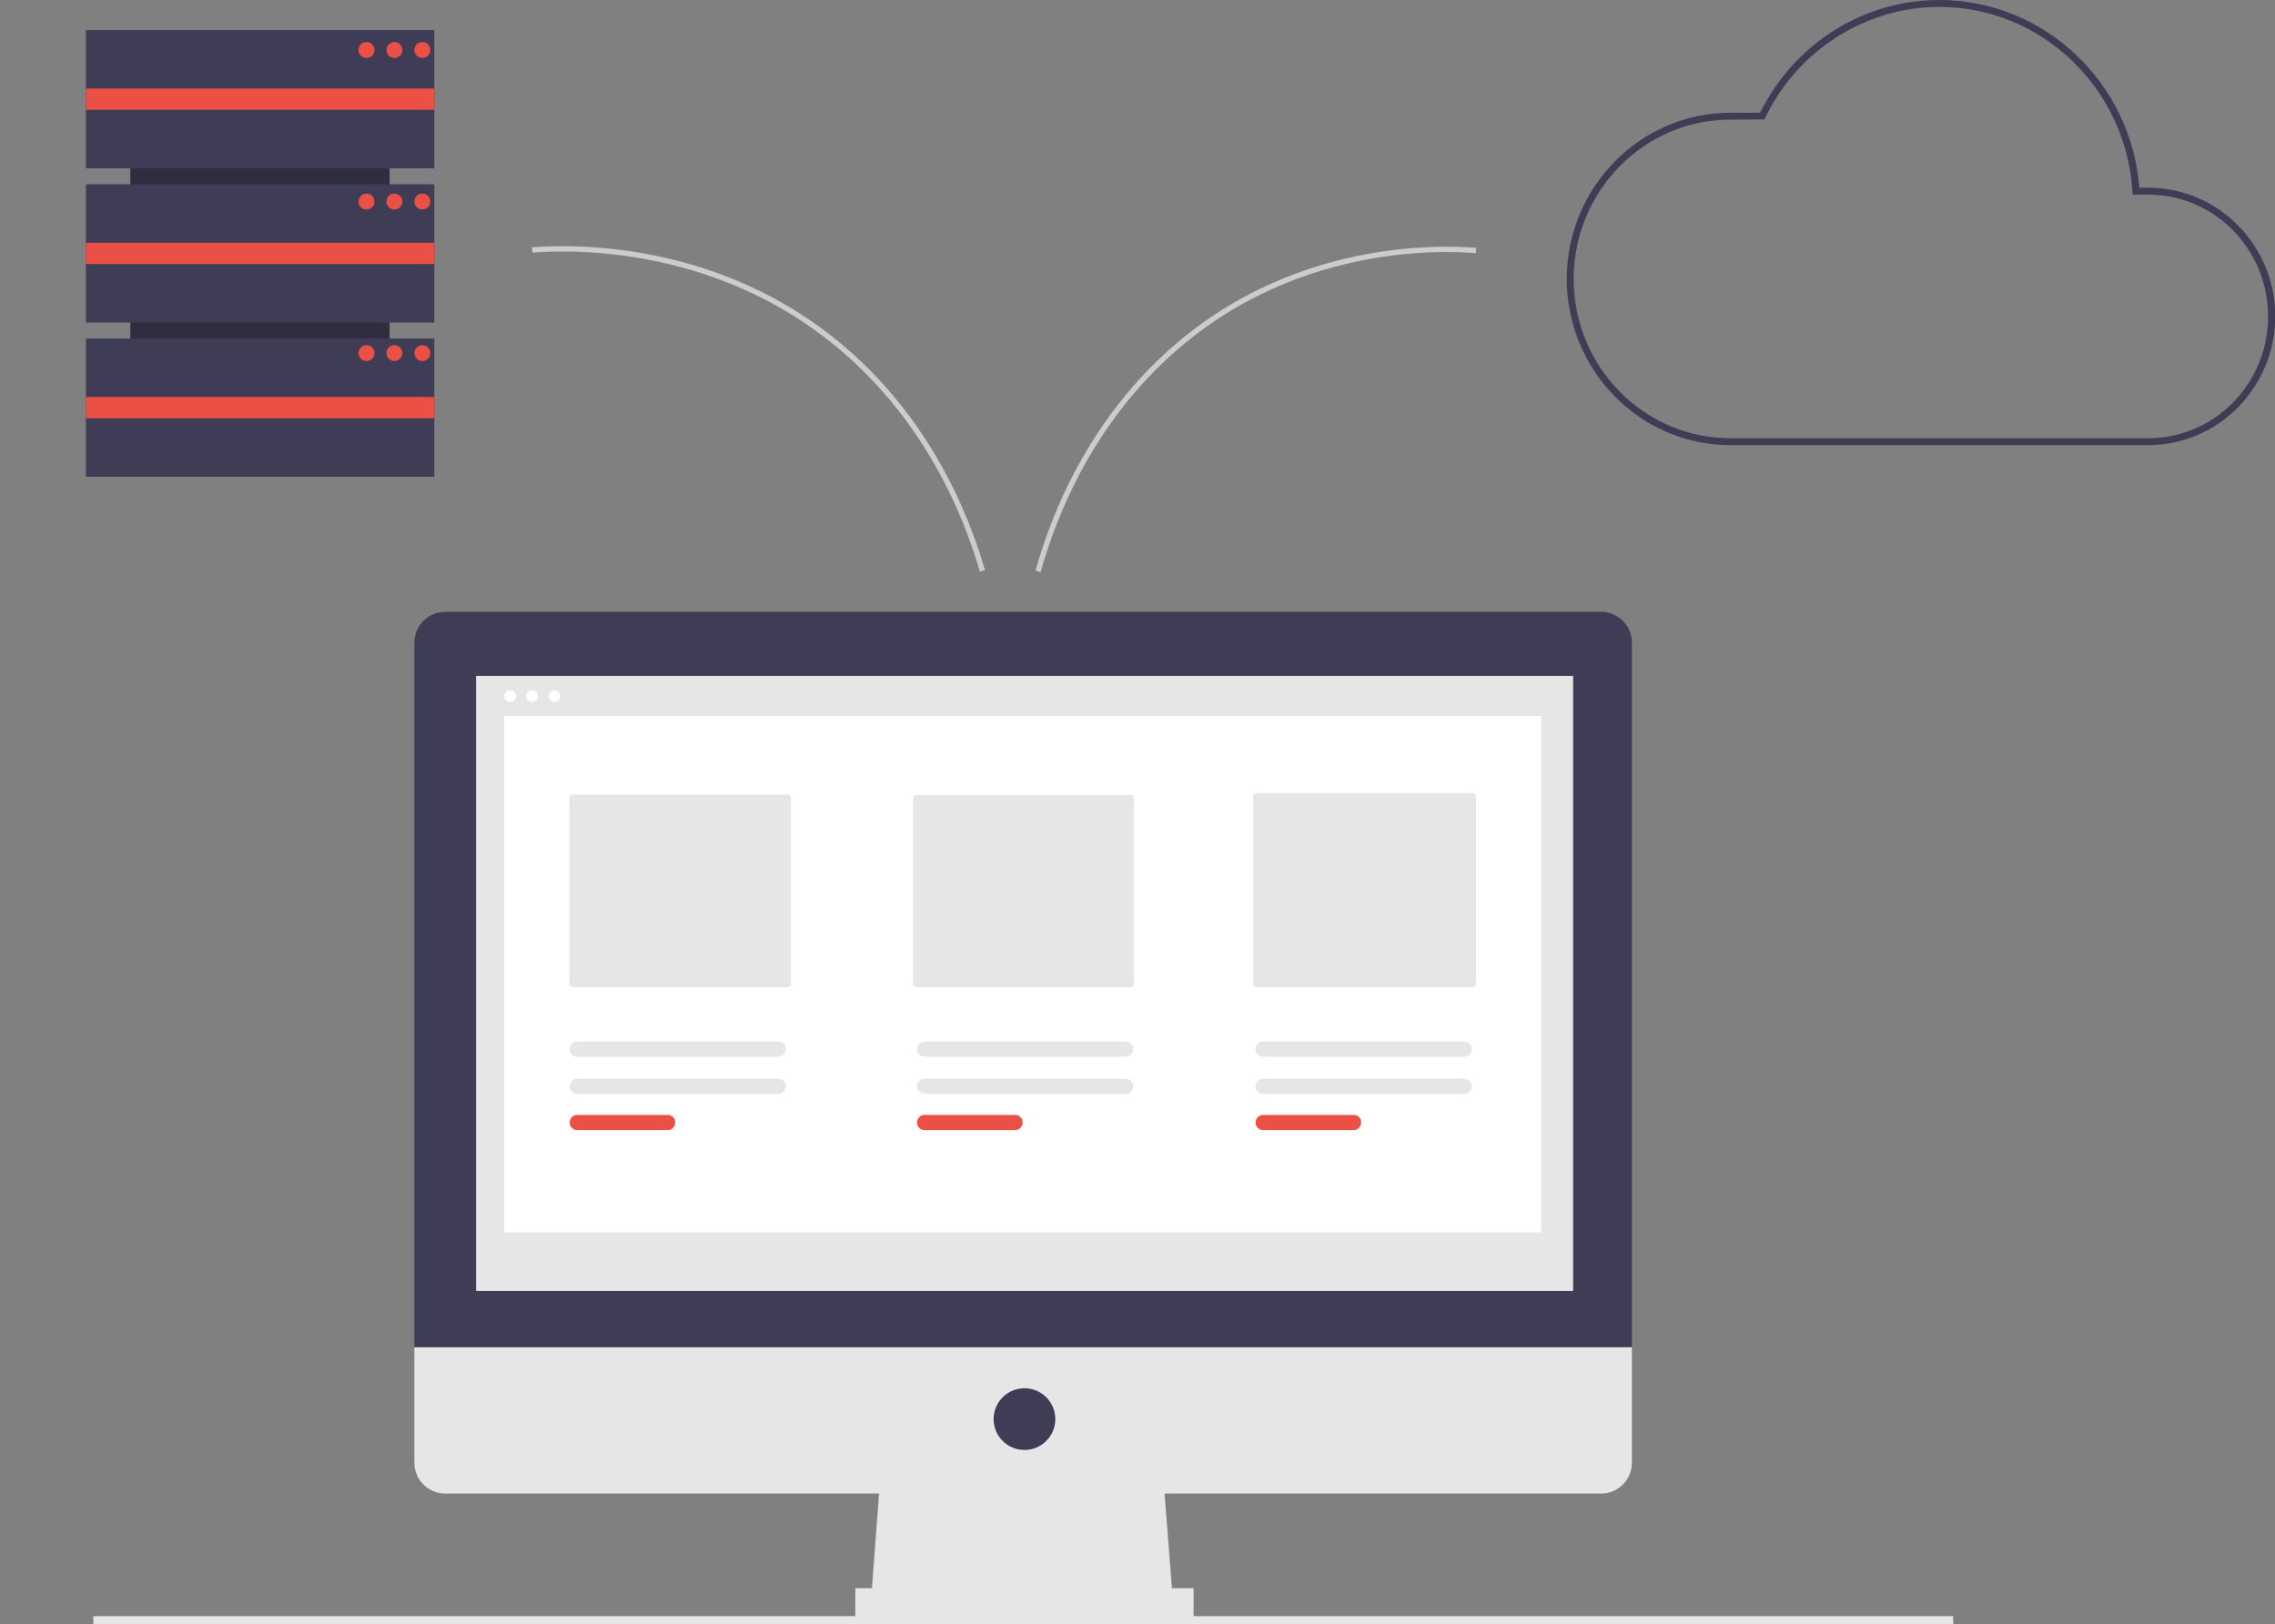
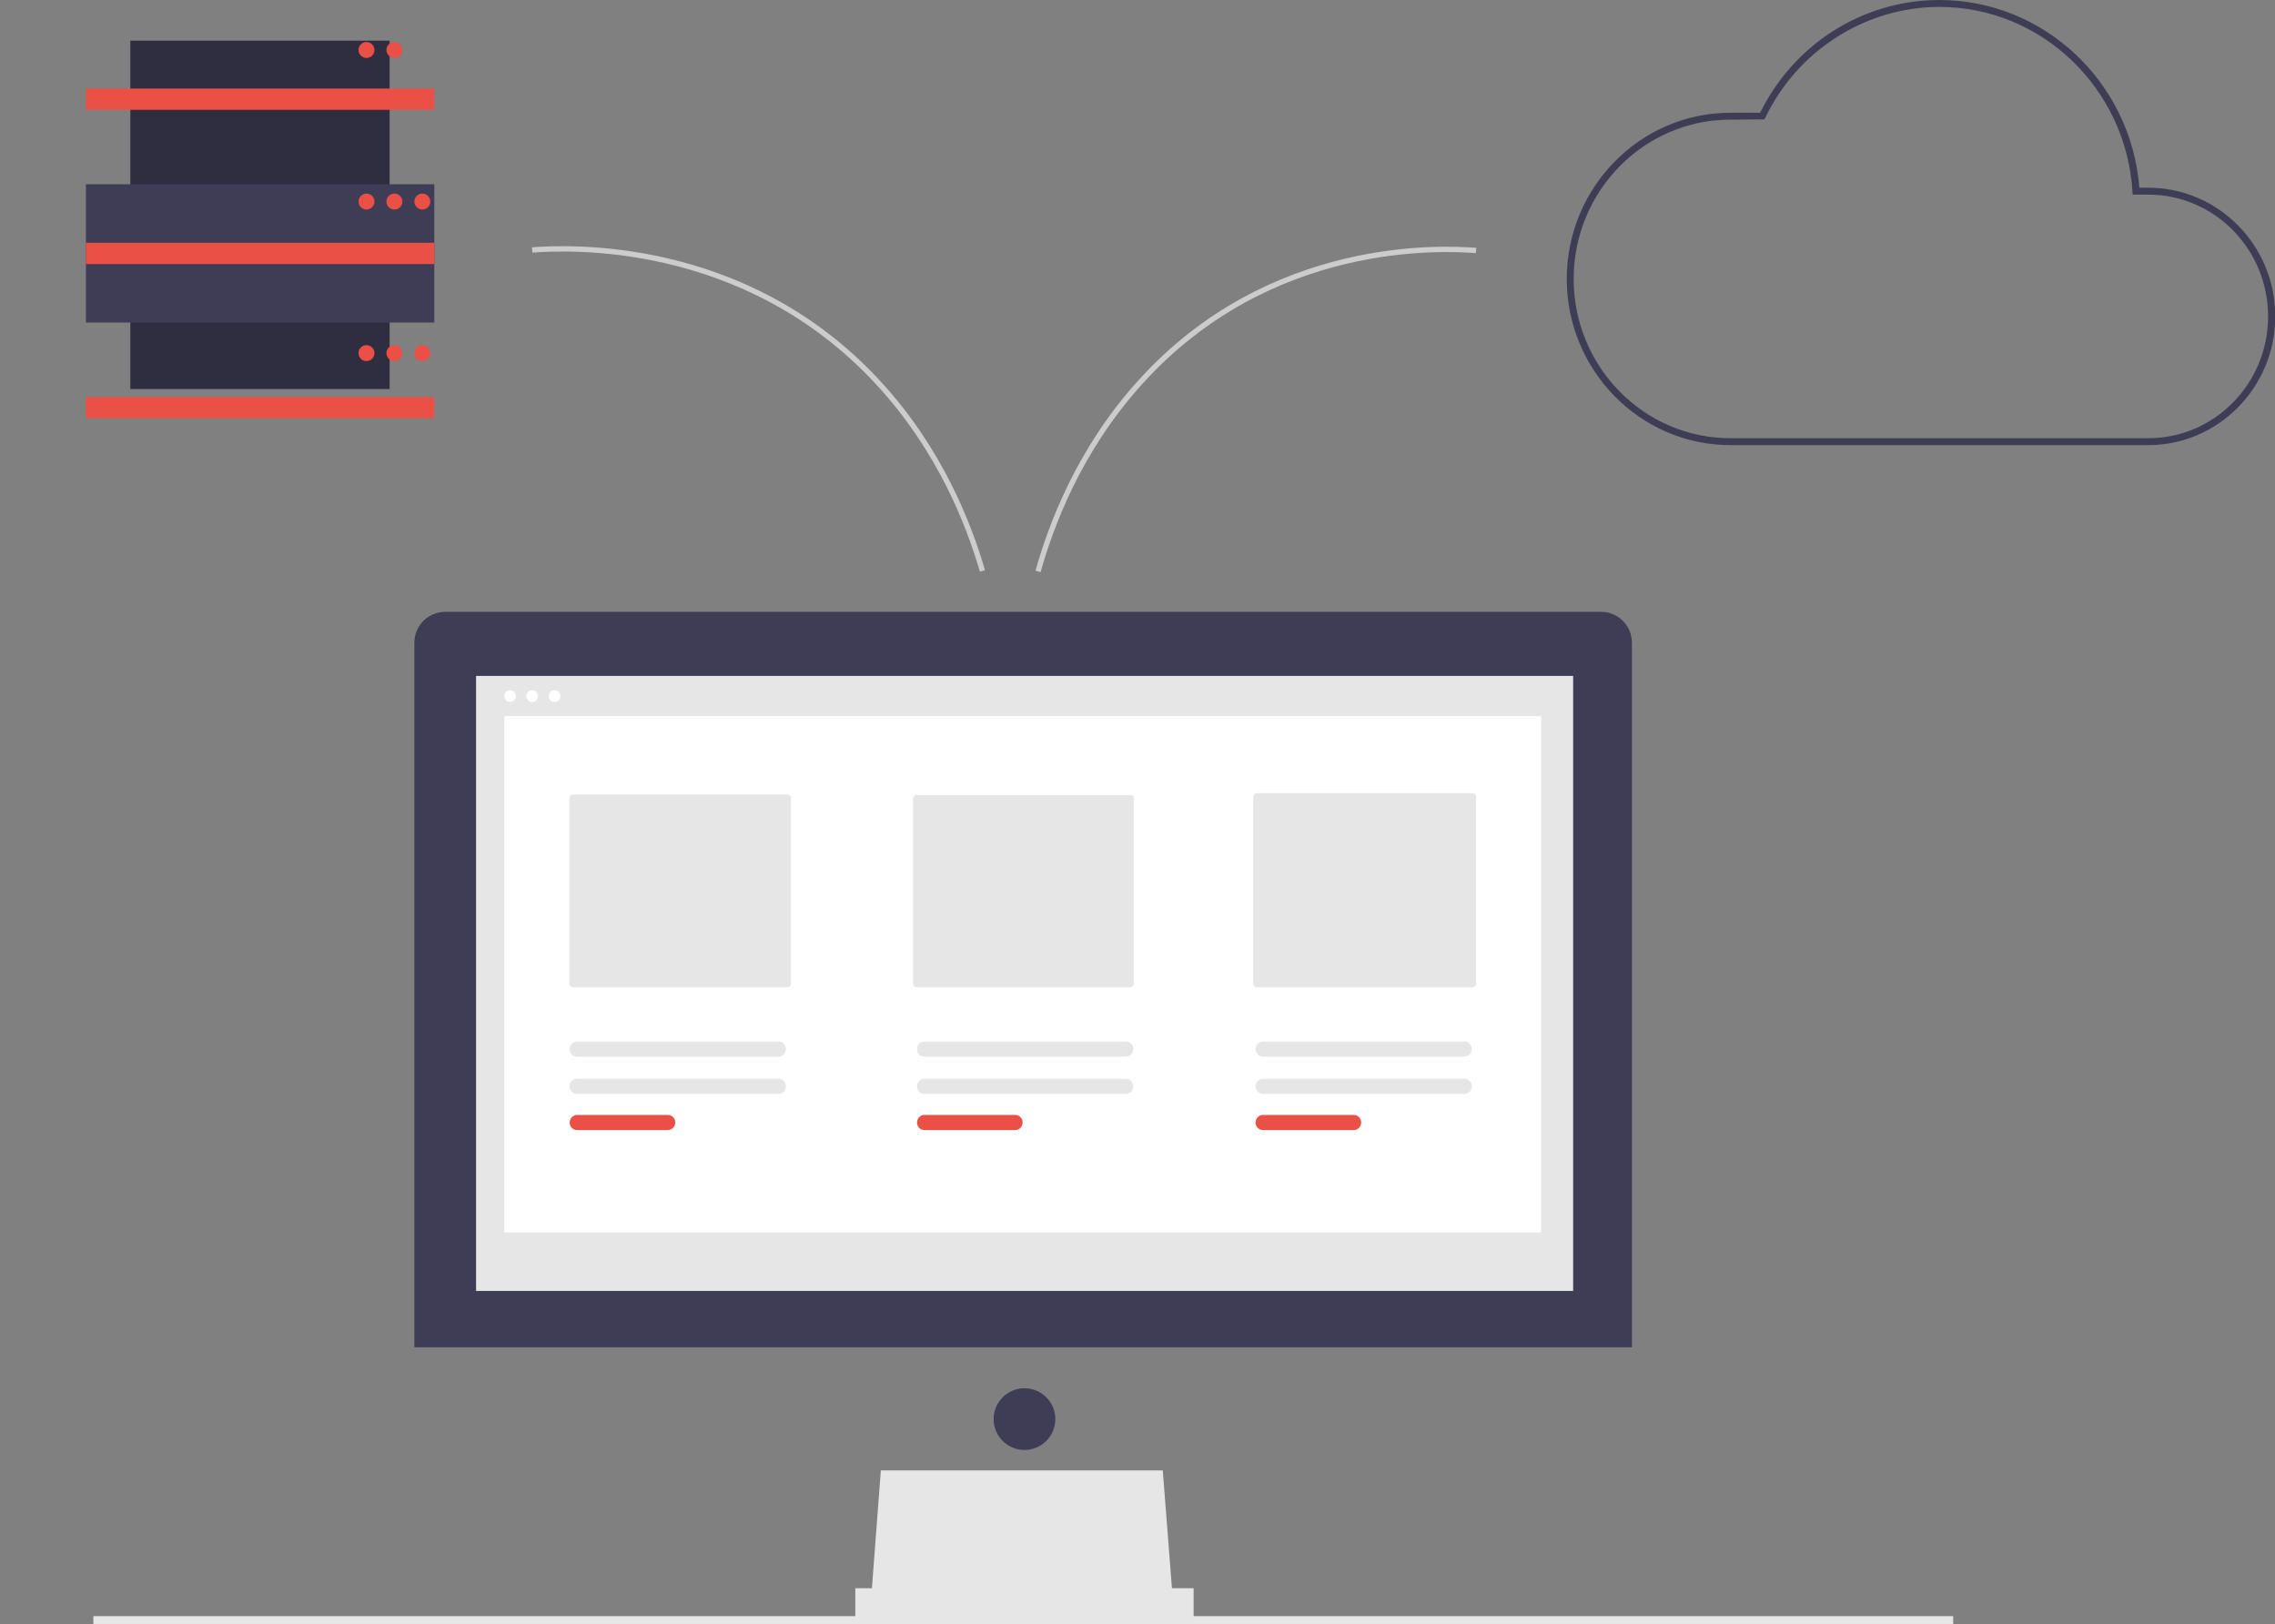
<svg xmlns="http://www.w3.org/2000/svg" version="1.1" id="e4fde902-34f0-42ac-83bb-70aac2088463" x="0px" y="0px" viewBox="0 0 855.4 610.8" style="enable-background:new 0 0 855.4 610.8;" xml:space="preserve">
  <rect x="0" y="0" width="855.4" height="610.8" fill="#808080" stroke="none" />
  <style type="text/css">
	.st0{fill:#E6E6E6;}
	.st1{fill:#3F3D56;}
	.st2{fill:#FFFFFF;}
	.st3{fill:#EA5045;}
	.st4{fill:#2F2E41;}
	.st5{fill:none;stroke:#CCCCCC;stroke-width:2;stroke-miterlimit:10;}
</style>
  <rect x="35.1" y="607.8" class="st0" width="699.3" height="3" />
  <polygon class="st0" points="441.1,603.1 327.4,603.1 331.2,553 437.2,553 " />
  <rect x="321.6" y="597.3" class="st0" width="127.2" height="11.6" />
  <path class="st1" d="M602,230.1H167.4c-6.4,0-11.6,5.2-11.6,11.6l0,0v265h457.8v-265C613.6,235.3,608.4,230.1,602,230.1L602,230.1z" />
-   <path class="st0" d="M155.8,506.7v43.4c0,6.4,5.2,11.6,11.6,11.6l0,0H602c6.4,0,11.6-5.2,11.6-11.6l0,0v-43.4H155.8z" />
  <rect x="179" y="254.2" class="st0" width="412.5" height="231.3" />
  <circle class="st1" cx="385.2" cy="533.7" r="11.6" />
  <circle class="st2" cx="191.8" cy="261.8" r="2.2" />
  <circle class="st2" cx="200.1" cy="261.8" r="2.2" />
  <circle class="st2" cx="208.5" cy="261.8" r="2.2" />
  <rect x="189.6" y="269.3" class="st2" width="389.9" height="194.2" />
  <path class="st0" d="M215.5,298.8c-0.8,0-1.4,0.6-1.4,1.4v69.7c0,0.8,0.6,1.4,1.4,1.4H296c0.8,0,1.4-0.6,1.4-1.4v-69.7  c0-0.8-0.6-1.4-1.4-1.4H215.5z" />
  <path class="st0" d="M344.7,299c-0.8,0-1.4,0.6-1.4,1.4v69.5c0,0.8,0.6,1.4,1.4,1.4h80.2c0.8,0,1.4-0.6,1.4-1.4v-69.5  c0-0.8-0.6-1.4-1.4-1.4H344.7z" />
  <path class="st0" d="M472.6,298.3c-0.8,0-1.4,0.6-1.4,1.4v70.2c0,0.8,0.6,1.4,1.4,1.4h81c0.8,0,1.4-0.6,1.4-1.4v-70.2  c0-0.8-0.6-1.4-1.4-1.4H472.6z" />
  <path class="st0" d="M217,405.7c-1.6,0-2.8,1.3-2.8,2.9c0,1.6,1.3,2.8,2.8,2.8h75.7c1.6,0,2.8-1.3,2.8-2.9c0-1.6-1.3-2.8-2.8-2.8  H217z" />
  <path class="st3" d="M217,419.3c-1.6,0-2.8,1.3-2.8,2.9c0,1.6,1.3,2.8,2.8,2.8h34.1c1.6,0,2.8-1.3,2.8-2.9c0-1.6-1.3-2.8-2.8-2.8  H217z" />
  <path class="st0" d="M347.6,405.7c-1.6,0-2.8,1.3-2.8,2.9c0,1.6,1.3,2.8,2.8,2.8h75.7c1.6,0,2.8-1.3,2.8-2.9c0-1.6-1.3-2.8-2.8-2.8  H347.6z" />
  <path class="st3" d="M347.6,419.3c-1.6,0-2.8,1.3-2.8,2.9c0,1.6,1.3,2.8,2.8,2.8h34.1c1.6,0,2.8-1.3,2.8-2.9c0-1.6-1.3-2.8-2.8-2.8  H347.6z" />
  <path class="st0" d="M474.9,405.7c-1.6,0-2.8,1.3-2.8,2.9c0,1.6,1.3,2.8,2.8,2.8h75.7c1.6,0,2.8-1.3,2.8-2.9c0-1.6-1.3-2.8-2.8-2.8  H474.9z" />
  <path class="st0" d="M217,391.7c-1.6,0-2.8,1.3-2.8,2.9c0,1.6,1.3,2.8,2.8,2.8h75.7c1.6,0,2.8-1.3,2.8-2.9c0-1.6-1.3-2.8-2.8-2.8  H217z" />
-   <path class="st0" d="M347.6,391.7c-1.6,0-2.8,1.3-2.8,2.9c0,1.6,1.3,2.8,2.8,2.8h75.7c1.6,0,2.8-1.3,2.8-2.9c0-1.6-1.3-2.8-2.8-2.8  H347.6z" />
+   <path class="st0" d="M347.6,391.7c-1.6,0-2.8,1.3-2.8,2.9c0,1.6,1.3,2.8,2.8,2.8h75.7c1.6,0,2.8-1.3,2.8-2.9c0-1.6-1.3-2.8-2.8-2.8  z" />
  <path class="st0" d="M474.9,391.7c-1.6,0-2.8,1.3-2.8,2.9c0,1.6,1.3,2.8,2.8,2.8h75.7c1.6,0,2.8-1.3,2.8-2.9c0-1.6-1.3-2.8-2.8-2.8  H474.9z" />
  <path class="st3" d="M474.9,419.3c-1.6,0-2.8,1.3-2.8,2.9c0,1.6,1.3,2.8,2.8,2.8H509c1.6,0,2.8-1.3,2.8-2.9c0-1.6-1.3-2.8-2.8-2.8  H474.9z" />
  <rect x="49" y="15.3" class="st4" width="97.5" height="131" />
-   <rect x="32.3" y="11.3" class="st1" width="131" height="52" />
  <rect x="32.3" y="69.3" class="st1" width="131" height="52" />
-   <rect x="32.3" y="127.3" class="st1" width="131" height="52" />
  <rect x="32.3" y="33.3" class="st3" width="131" height="8" />
  <rect x="32.3" y="91.3" class="st3" width="131" height="8" />
  <rect x="32.3" y="149.3" class="st3" width="131" height="8" />
  <circle class="st3" cx="137.8" cy="18.8" r="3" />
  <circle class="st3" cx="148.3" cy="18.8" r="3" />
-   <circle class="st3" cx="158.8" cy="18.8" r="3" />
  <circle class="st3" cx="137.8" cy="75.8" r="3" />
  <circle class="st3" cx="148.3" cy="75.8" r="3" />
  <circle class="st3" cx="158.8" cy="75.8" r="3" />
  <circle class="st3" cx="137.8" cy="132.8" r="3" />
  <circle class="st3" cx="148.3" cy="132.8" r="3" />
  <circle class="st3" cx="158.8" cy="132.8" r="3" />
  <path class="st1" d="M807.8,167.4H650.6c-33.9,0-61.5-28.1-61.5-62.5s27.6-62.5,61.5-62.5h11.2c6.2-12.5,15.6-23.2,27.4-30.7  C701.1,4.1,715,0,729.2,0c39.3,0,72.1,30.9,75.2,70.6h3.4c26.3,0,47.7,21.7,47.7,48.4S834,167.4,807.8,167.4z M650.6,45  c-32.5,0-58.9,26.9-58.9,59.9c0,33,26.4,59.9,58.9,59.9h157.2c24.8,0,45-20.5,45-45.8s-20.2-45.8-45-45.8h-5.9l-0.1-1.2  c-2.4-38.9-34.3-69.4-72.6-69.4c-27.6,0-53.3,16.3-65.4,41.6l-0.4,0.7L650.6,45z" />
  <path class="st5" d="M200.1,94c12.3-0.9,79.4-4.7,129.8,49.6c23.6,25.4,34.4,53.7,39.5,71.1" />
  <path class="st5" d="M555,94.2c-11.9-0.9-77.3-4.7-126.3,49.6c-23,25.4-33.5,53.7-38.4,71.1" />
</svg>